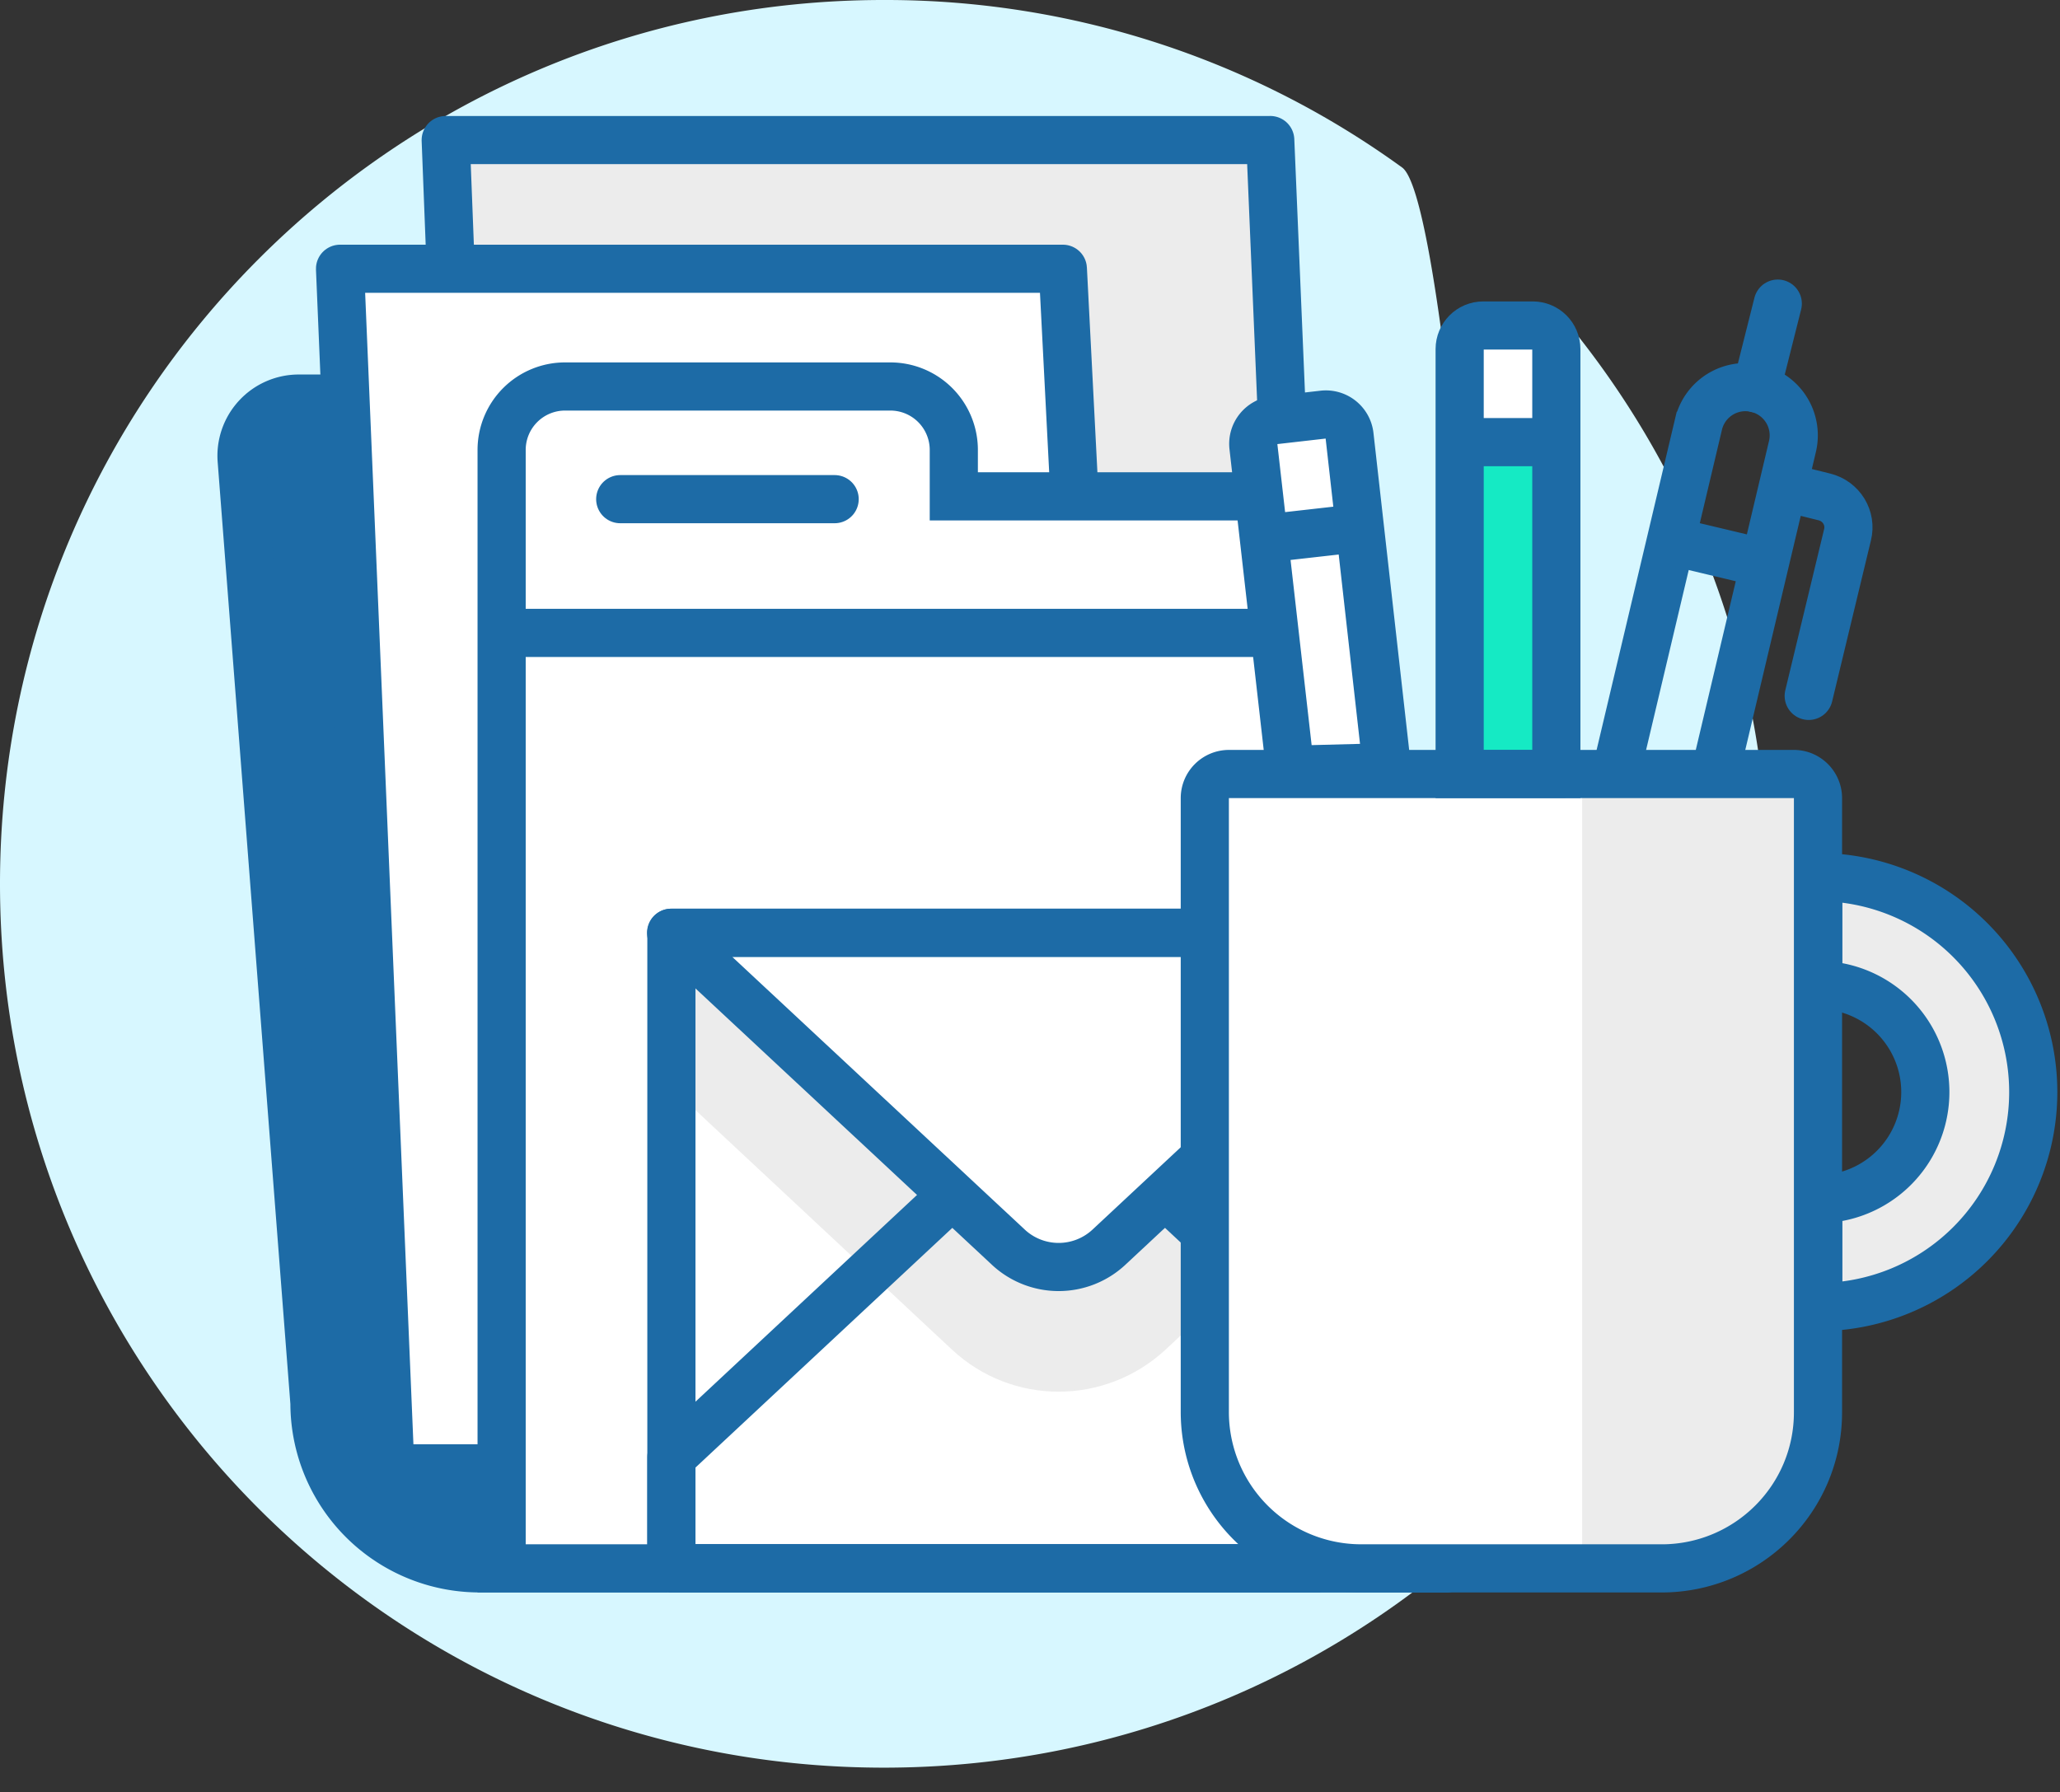
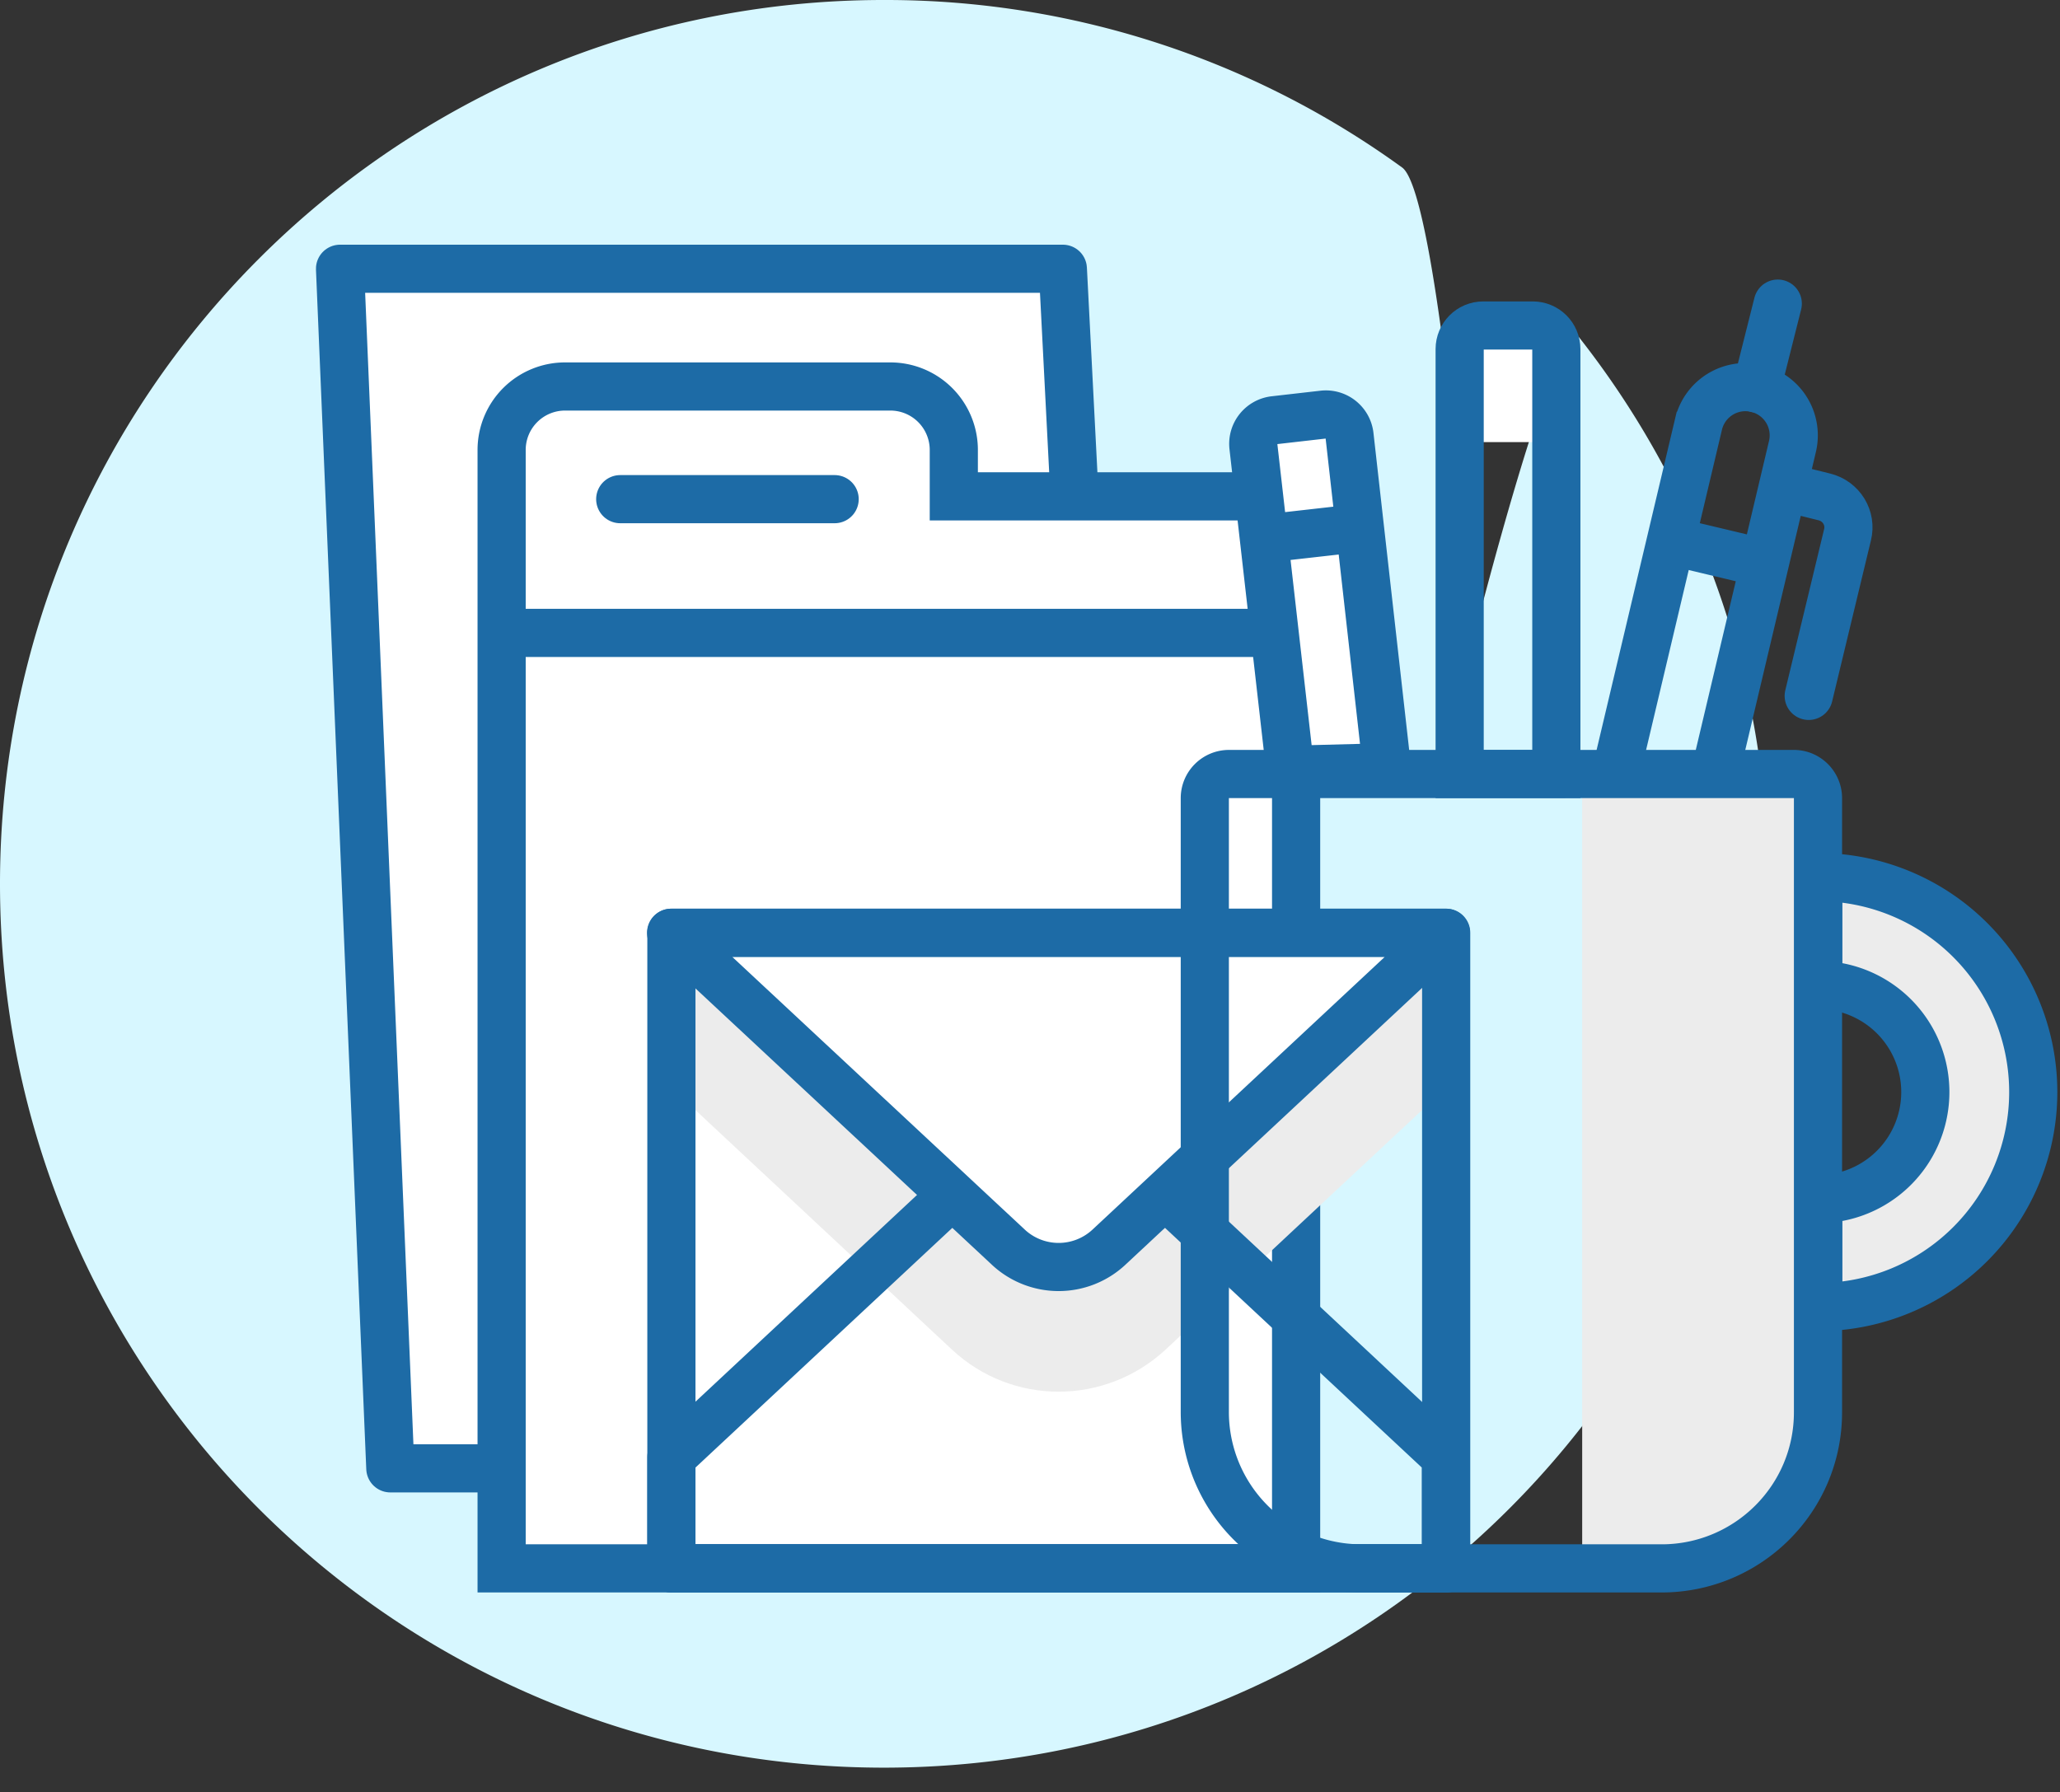
<svg xmlns="http://www.w3.org/2000/svg" width="77" height="67" viewBox="0 0 77 67" fill="none">
  <rect x="0" y="0" width="77" height="67" fill="#333333" stroke="none" />
  <path d="M66.09 33.04c0-7.703-2.637-14.79-7.054-20.415-.846-1.077-3.977 11.317-3.977 11.317S53.806 7.274 52.41 6.262A32.861 32.861 0 0 0 33.05 0C14.789-.011 0 14.79 0 33.04s14.79 33.04 33.04 33.04 33.05-14.79 33.05-33.04z" fill="#D7F7FF" />
-   <path d="M58.279 16.528H54.56V28.43h3.719V16.528z" fill="#15EAC4" />
-   <path d="M47.48 5.236H16.66l.63 16.219h30.873l-.683-16.22z" fill="#ECECEC" stroke="#1D6BA6" stroke-width="1.8" stroke-miterlimit="10" stroke-linecap="round" stroke-linejoin="round" />
-   <path d="M24.034 14.9H11.166a2.14 2.14 0 0 0-2.132 2.31l2.72 35.243a6.173 6.173 0 0 0 6.177 6.177h6.103V14.9z" fill="#1D6BA6" stroke="#1D6BA6" stroke-width="1.8" stroke-miterlimit="10" stroke-linecap="round" />
  <path d="m14.59 54.89-1.88-44.843h27.018l.504 9.822-6.344 35.022H14.59z" fill="#fff" stroke="#1D6BA6" stroke-width="1.8" stroke-miterlimit="10" stroke-linecap="round" stroke-linejoin="round" />
  <path d="M35.652 18.555v-1.733a2.372 2.372 0 0 0-2.374-2.374H21.125a2.372 2.372 0 0 0-2.375 2.374V58.63h29.697V18.555H35.652z" fill="#fff" stroke="#1D6BA6" stroke-width="1.8" stroke-miterlimit="10" stroke-linecap="round" />
  <path d="M19.36 23.66h28.835M23.183 18.66h8.015" stroke="#1D6BA6" stroke-width="1.8" stroke-miterlimit="10" stroke-linecap="round" />
  <path d="m35.59 50.458-10.495-9.801v-5.788h28.961v5.788l-10.494 9.8c-2.258 2.09-5.735 2.09-7.973 0z" fill="#ECECEC" />
  <path d="m39.57 40.961-14.475 13.51v4.159h28.95v-4.16L39.572 40.961z" stroke="#1D6BA6" stroke-width="1.8" stroke-miterlimit="10" stroke-linecap="round" stroke-linejoin="round" />
  <path d="M37.69 46.623 25.085 34.87h28.96L41.451 46.623a2.757 2.757 0 0 1-3.761 0z" fill="#fff" stroke="#1D6BA6" stroke-width="1.8" stroke-miterlimit="10" stroke-linecap="round" stroke-linejoin="round" />
  <path d="m62.649 31.035-1.712-.41a.92.92 0 0 1-.683-1.113l3.235-13.656a1.802 1.802 0 0 1 2.175-1.334 1.802 1.802 0 0 1 1.334 2.174l-3.236 13.656a.933.933 0 0 1-1.113.683z" stroke="#1D6BA6" stroke-width="1.8" stroke-miterlimit="10" stroke-linecap="round" />
  <path d="M54.056 34.869h-28.96V58.63h28.96V34.869z" stroke="#1D6BA6" stroke-width="1.8" stroke-miterlimit="10" stroke-linecap="round" stroke-linejoin="round" />
-   <path d="M62.102 58.63H50.885a5.846 5.846 0 0 1-5.851-5.851V29.837c0-.504.41-.903.903-.903H67.05c.504 0 .904.41.904.903V52.78c.01 3.235-2.616 5.851-5.851 5.851z" fill="#fff" />
  <path d="M67.964 32.79v4.033a4.001 4.001 0 1 1 0 8.004v4.034a8.036 8.036 0 1 0 0-16.072z" fill="#ECECEC" stroke="#1D6BA6" stroke-width="1.8" stroke-miterlimit="10" stroke-linecap="round" />
  <path d="M58.163 16.528H54.56v-3.477c0-.483.39-.882.883-.882h1.849c.483 0 .882.388.882.882v3.477h-.01z" fill="#fff" />
-   <path d="M54.739 16.528h3.183" stroke="#1D6BA6" stroke-width="1.8" stroke-miterlimit="10" stroke-linecap="round" />
  <path d="m51.84 28.682-3.614.094-1.376-12.09a.89.89 0 0 1 .777-.977l1.839-.21a.89.89 0 0 1 .977.777l1.397 12.406z" fill="#fff" stroke="#1D6BA6" stroke-width="1.8" stroke-miterlimit="10" stroke-linecap="round" />
  <path d="m47.417 20.12 3.162-.357M62.586 20.257l3.046.725M65.653 14.522l.798-3.172M67.05 18.293l1.145.284c.63.157 1.02.787.862 1.418l-1.45 6.019M58.163 28.934H54.56V13.05c0-.483.39-.882.883-.882h1.849c.483 0 .882.388.882.882v15.883h-.01z" stroke="#1D6BA6" stroke-width="1.8" stroke-miterlimit="10" stroke-linecap="round" />
  <path d="M67.05 28.934h-7.91V58.63h2.973a5.846 5.846 0 0 0 5.851-5.851V29.837a.912.912 0 0 0-.914-.903z" fill="#ECECEC" />
  <path d="M62.102 58.63H50.885a5.846 5.846 0 0 1-5.851-5.851V29.837c0-.504.41-.903.903-.903H67.05c.504 0 .904.41.904.903V52.78c.01 3.235-2.616 5.851-5.851 5.851z" stroke="#1D6BA6" stroke-width="1.8" stroke-miterlimit="10" stroke-linecap="round" />
</svg>